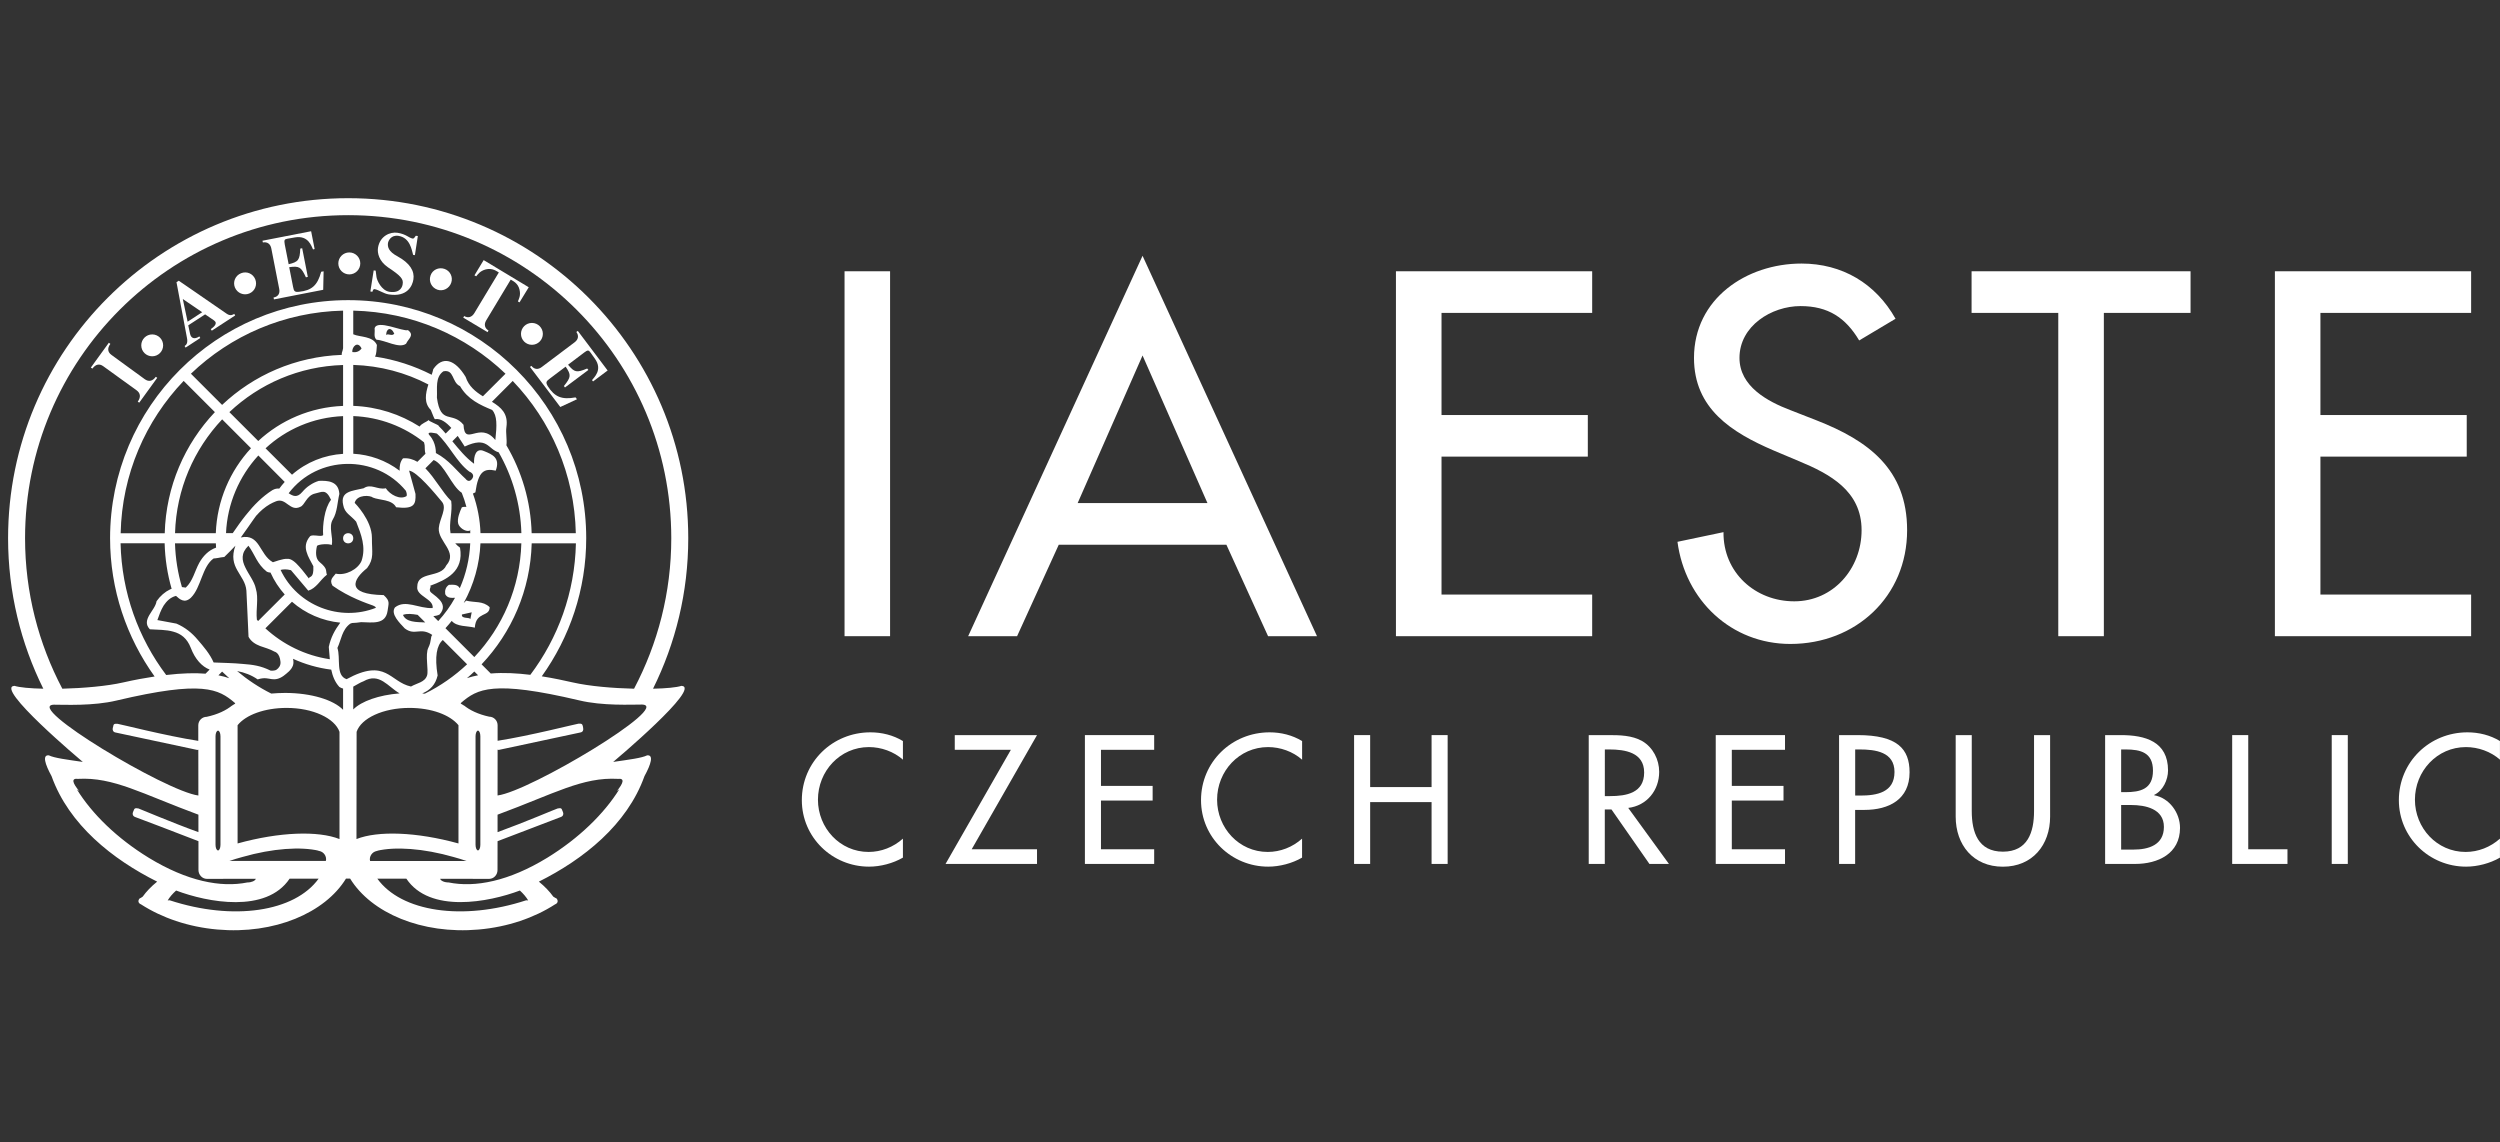
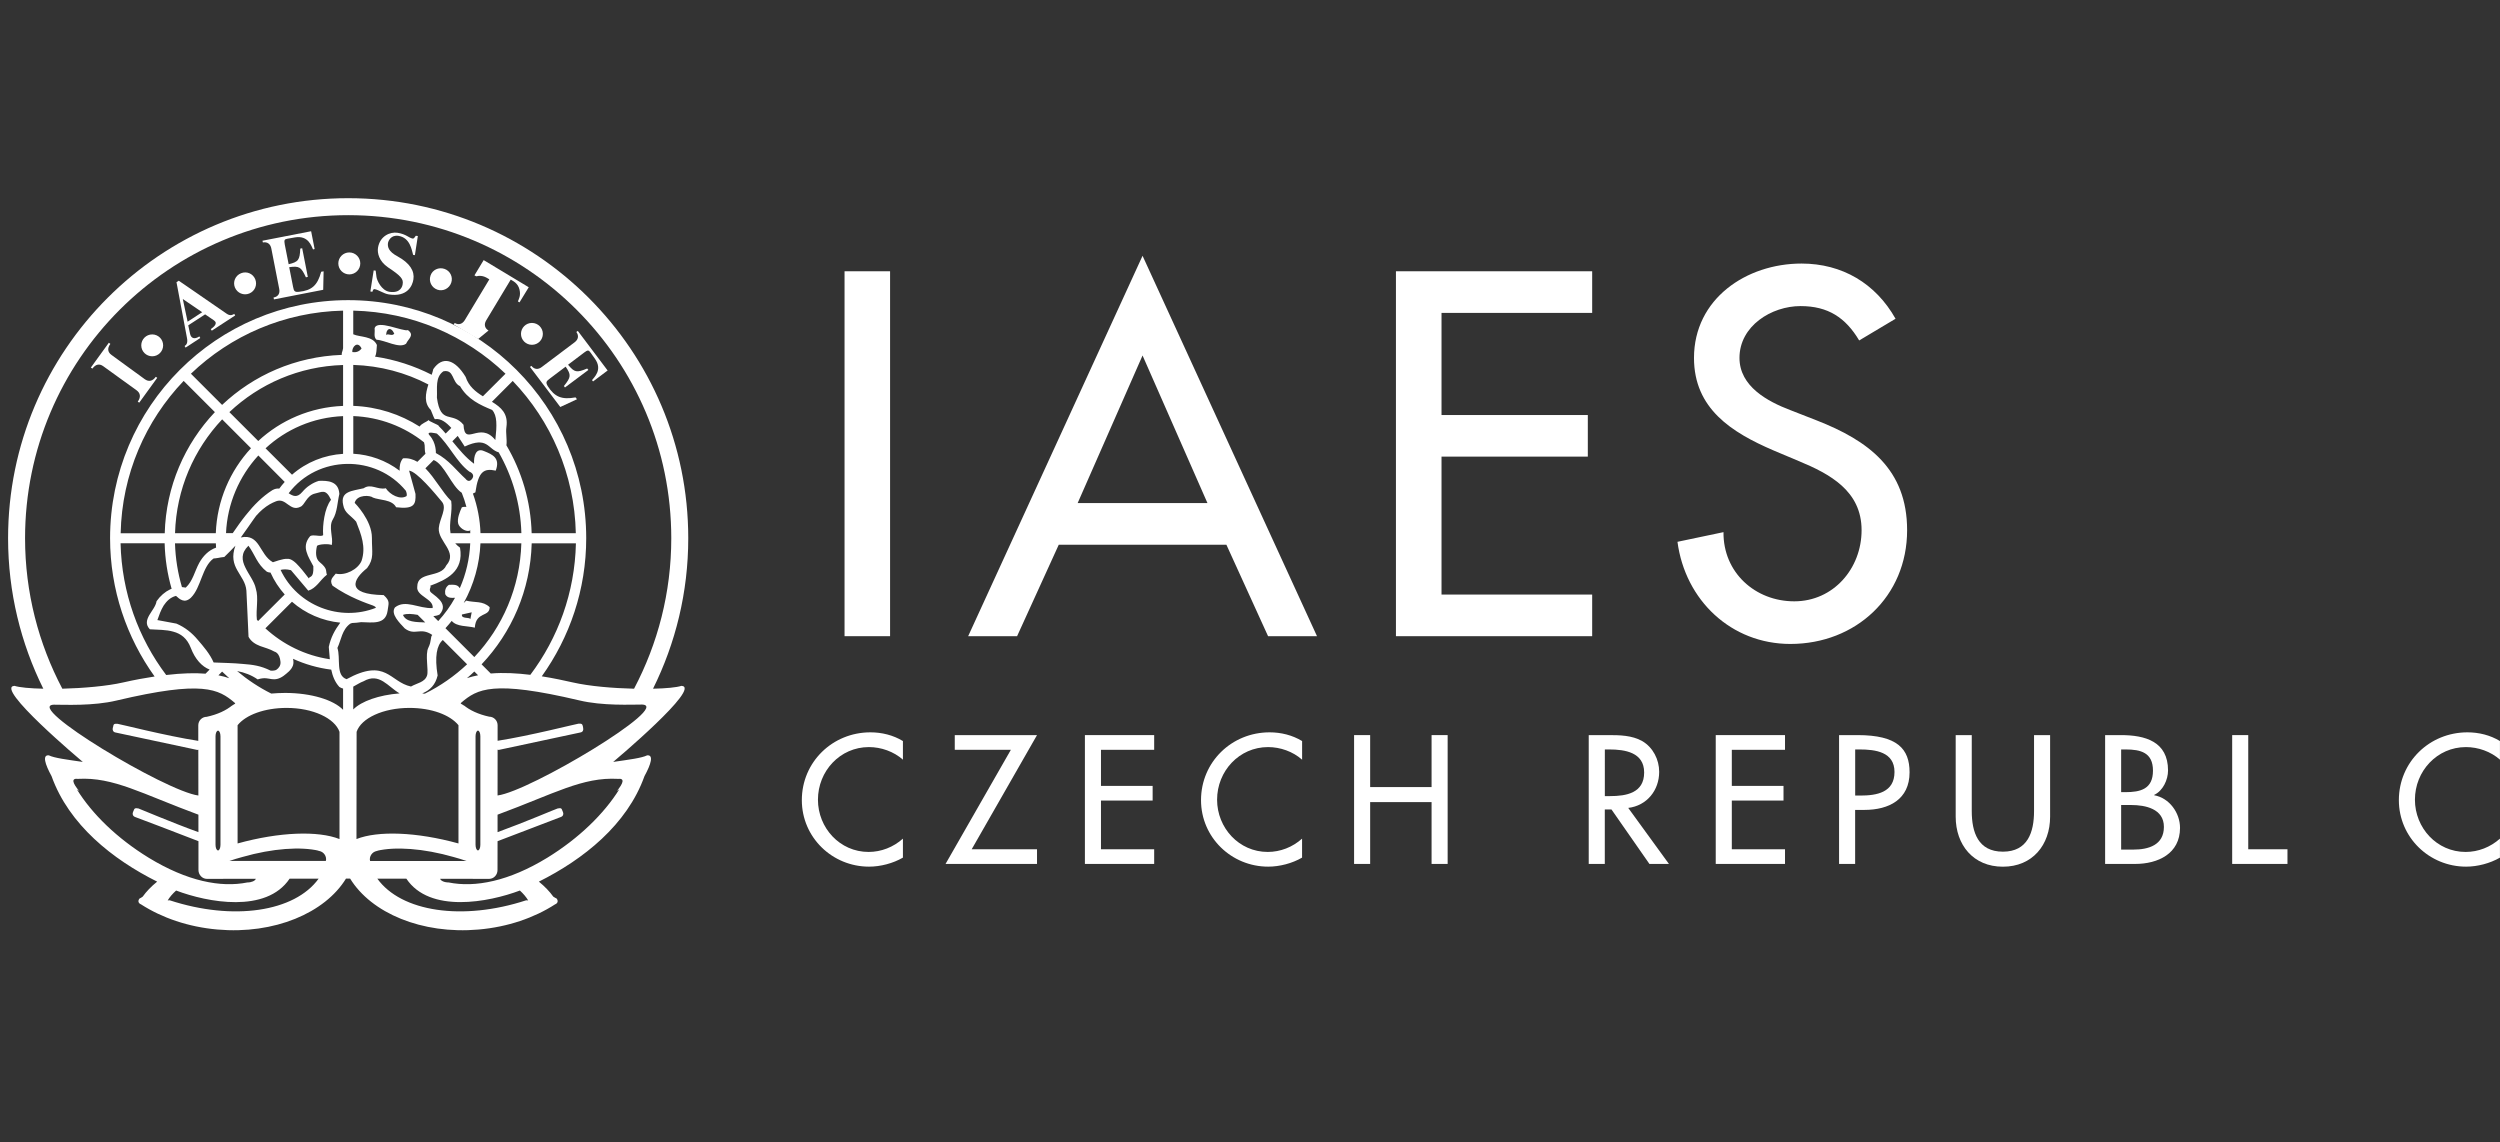
<svg xmlns="http://www.w3.org/2000/svg" version="1.0" id="Vrstva_1" x="0px" y="0px" width="55.074px" height="25.166px" viewBox="0 0 55.074 25.166" enable-background="new 0 0 55.074 25.166" xml:space="preserve">
  <rect x="0" y="0" width="55.074" height="25.166" fill="#333333" stroke="none" />
  <g>
    <rect x="18.605" y="5.976" fill-rule="evenodd" clip-rule="evenodd" fill="#FFFFFF" width="1.003" height="8.039" />
    <path fill-rule="evenodd" clip-rule="evenodd" fill="#FFFFFF" d="M25.17,7.831l-1.43,3.252h2.86L25.17,7.831L25.17,7.831z    M23.324,12l-0.918,2.015h-1.078l3.842-8.38l3.843,8.38h-1.078L27.017,12H23.324z" />
    <polygon fill-rule="evenodd" clip-rule="evenodd" fill="#FFFFFF" points="30.752,5.976 35.075,5.976 35.075,6.893 31.756,6.893    31.756,9.143 34.979,9.143 34.979,10.059 31.756,10.059 31.756,13.098 35.075,13.098 35.075,14.015 30.752,14.015  " />
    <path fill-rule="evenodd" clip-rule="evenodd" fill="#FFFFFF" d="M40.957,7.5c-0.299-0.501-0.683-0.757-1.292-0.757   c-0.64,0-1.345,0.438-1.345,1.141c0,0.629,0.619,0.96,1.121,1.151l0.576,0.225c1.143,0.447,1.996,1.076,1.996,2.42   c0,1.461-1.131,2.506-2.572,2.506c-1.302,0-2.316-0.96-2.487-2.25l1.014-0.213c-0.01,0.885,0.694,1.524,1.559,1.524   s1.483-0.725,1.483-1.567c0-0.863-0.693-1.237-1.387-1.524l-0.555-0.234c-0.918-0.395-1.75-0.917-1.75-2.037   c0-1.301,1.152-2.079,2.369-2.079c0.896,0,1.633,0.438,2.071,1.216L40.957,7.5z" />
-     <polygon fill-rule="evenodd" clip-rule="evenodd" fill="#FFFFFF" points="46.347,14.015 45.343,14.015 45.343,6.893 43.433,6.893    43.433,5.976 48.257,5.976 48.257,6.893 46.347,6.893  " />
-     <polygon fill-rule="evenodd" clip-rule="evenodd" fill="#FFFFFF" points="50.115,5.976 54.438,5.976 54.438,6.893 51.118,6.893    51.118,9.143 54.341,9.143 54.341,10.059 51.118,10.059 51.118,13.098 54.438,13.098 54.438,14.015 50.115,14.015  " />
    <path fill-rule="evenodd" clip-rule="evenodd" fill="#FFFFFF" d="M19.892,16.736c-0.204-0.181-0.482-0.278-0.75-0.278   c-0.637,0-1.123,0.53-1.123,1.159c0,0.621,0.482,1.151,1.115,1.151c0.279,0,0.546-0.105,0.757-0.293v0.418   c-0.219,0.128-0.497,0.199-0.746,0.199c-0.81,0-1.481-0.644-1.481-1.465c0-0.839,0.675-1.494,1.511-1.494   c0.249,0,0.501,0.061,0.716,0.192V16.736z" />
    <polygon fill-rule="evenodd" clip-rule="evenodd" fill="#FFFFFF" points="22.845,18.709 22.845,19.032 20.83,19.032 22.269,16.518    21.033,16.518 21.033,16.194 22.845,16.194 21.406,18.709  " />
    <polygon fill-rule="evenodd" clip-rule="evenodd" fill="#FFFFFF" points="23.9,16.194 25.426,16.194 25.426,16.518 24.254,16.518    24.254,17.313 25.392,17.313 25.392,17.636 24.254,17.636 24.254,18.709 25.426,18.709 25.426,19.032 23.9,19.032  " />
    <path fill-rule="evenodd" clip-rule="evenodd" fill="#FFFFFF" d="M28.685,16.736c-0.203-0.181-0.482-0.278-0.75-0.278   c-0.637,0-1.123,0.53-1.123,1.159c0,0.621,0.482,1.151,1.115,1.151c0.279,0,0.547-0.105,0.757-0.293v0.418   c-0.218,0.128-0.497,0.199-0.746,0.199c-0.81,0-1.48-0.644-1.48-1.465c0-0.839,0.674-1.494,1.511-1.494   c0.249,0,0.501,0.061,0.716,0.192V16.736z" />
    <polygon fill-rule="evenodd" clip-rule="evenodd" fill="#FFFFFF" points="31.537,17.339 31.537,16.194 31.891,16.194    31.891,19.032 31.537,19.032 31.537,17.67 30.184,17.67 30.184,19.032 29.83,19.032 29.83,16.194 30.184,16.194 30.184,17.339  " />
    <path fill-rule="evenodd" clip-rule="evenodd" fill="#FFFFFF" d="M35.353,17.538h0.113c0.362,0,0.754-0.068,0.754-0.52   c0-0.444-0.422-0.508-0.772-0.508h-0.094V17.538L35.353,17.538z M36.766,19.032h-0.43l-0.836-1.2h-0.147v1.2h-0.354v-2.838h0.429   c0.252,0,0.524,0.004,0.75,0.132c0.237,0.139,0.373,0.406,0.373,0.678c0,0.406-0.271,0.745-0.682,0.794L36.766,19.032z" />
    <polygon fill-rule="evenodd" clip-rule="evenodd" fill="#FFFFFF" points="37.797,16.194 39.323,16.194 39.323,16.518    38.151,16.518 38.151,17.313 39.29,17.313 39.29,17.636 38.151,17.636 38.151,18.709 39.323,18.709 39.323,19.032 37.797,19.032     " />
    <path fill-rule="evenodd" clip-rule="evenodd" fill="#FFFFFF" d="M40.868,17.526h0.113c0.362,0,0.754-0.067,0.754-0.52   c0-0.443-0.422-0.496-0.772-0.496h-0.094V17.526L40.868,17.526z M40.868,19.032h-0.354v-2.838h0.407   c0.875,0,1.146,0.301,1.146,0.82c0,0.599-0.456,0.828-0.995,0.828h-0.204V19.032z" />
    <path fill-rule="evenodd" clip-rule="evenodd" fill="#FFFFFF" d="M43.437,16.194v1.675c0,0.463,0.139,0.893,0.686,0.893   s0.686-0.43,0.686-0.893v-1.675h0.354v1.796c0,0.624-0.388,1.103-1.04,1.103s-1.04-0.479-1.04-1.103v-1.796H43.437z" />
    <path fill-rule="evenodd" clip-rule="evenodd" fill="#FFFFFF" d="M46.729,18.716h0.271c0.328,0,0.67-0.098,0.67-0.5   c0-0.399-0.407-0.482-0.723-0.482h-0.219V18.716L46.729,18.716z M46.729,17.451h0.09c0.335,0,0.61-0.067,0.61-0.474   c0-0.399-0.271-0.467-0.603-0.467h-0.098V17.451L46.729,17.451z M46.375,16.194h0.346c0.536,0,1.04,0.14,1.04,0.779   c0,0.207-0.113,0.448-0.305,0.538v0.008c0.335,0.06,0.569,0.388,0.569,0.719c0,0.568-0.486,0.794-0.987,0.794h-0.663V16.194z" />
    <polygon fill-rule="evenodd" clip-rule="evenodd" fill="#FFFFFF" points="49.528,18.709 50.392,18.709 50.392,19.032    49.174,19.032 49.174,16.194 49.528,16.194  " />
-     <rect x="51.367" y="16.194" fill-rule="evenodd" clip-rule="evenodd" fill="#FFFFFF" width="0.354" height="2.838" />
    <path fill-rule="evenodd" clip-rule="evenodd" fill="#FFFFFF" d="M55.074,16.736c-0.204-0.181-0.482-0.278-0.75-0.278   c-0.637,0-1.124,0.53-1.124,1.159c0,0.621,0.482,1.151,1.116,1.151c0.279,0,0.546-0.105,0.757-0.293v0.418   c-0.219,0.128-0.498,0.199-0.746,0.199c-0.81,0-1.481-0.644-1.481-1.465c0-0.839,0.674-1.494,1.511-1.494   c0.249,0,0.501,0.061,0.716,0.192V16.736z" />
-     <circle fill-rule="evenodd" clip-rule="evenodd" fill="#FFFFFF" cx="7.67" cy="11.858" r="0.112" />
    <path fill-rule="evenodd" clip-rule="evenodd" fill="#FFFFFF" d="M10.961,17.524l0.001-1.01c0.009,0.002,0.017,0.008,0.027,0.006   c0,0,1.72-0.368,1.796-0.384c0.056-0.009,0.071-0.053,0.062-0.097l-0.006-0.036c-0.012-0.044-0.015-0.067-0.097-0.061   c-0.038,0.002-1.073,0.267-1.782,0.377l0-0.343c0-0.103-0.083-0.188-0.186-0.188c-0.235-0.051-0.433-0.143-0.566-0.257l0.026,0.023   c-0.026-0.019-0.057-0.037-0.088-0.055c0.004-0.007,0.007-0.015,0.012-0.019c0.356-0.304,0.694-0.501,2.6-0.051   c0.513,0.124,1.146,0.092,1.384,0.092C14.825,15.542,11.674,17.434,10.961,17.524L10.961,17.524z M10.476,18.61   c0,0.068,0.024,0.124,0.053,0.124c0.03,0,0.053-0.056,0.053-0.124v-2.392c0-0.066-0.023-0.123-0.053-0.123   c-0.029,0-0.053,0.057-0.053,0.123V18.61L10.476,18.61z M13.613,17.158c-0.784-0.043-1.396,0.325-2.652,0.789l0,0.385   c0.618-0.225,1.292-0.515,1.324-0.522c0.083-0.018,0.088,0.006,0.103,0.047l0.015,0.035c0.015,0.041,0.006,0.086-0.047,0.106   c-0.053,0.018-0.914,0.348-1.395,0.533l-0.001,0.636c0,0.104-0.079,0.194-0.185,0.194l-1.08-0.002   c0.017,0.046,0.094,0.081,0.188,0.081c0.583,0.118,1.325-0.026,2.173-0.544c0.701-0.431,1.251-0.97,1.587-1.508l-0.053,0.038   C13.736,17.247,13.766,17.141,13.613,17.158L13.613,17.158z M11.592,19.833c-1.402,0.459-2.753,0.255-3.28-0.477l0.64,0.001   c0.514,0.768,1.811,0.521,2.501,0.261c0.077,0.07,0.139,0.144,0.183,0.218L11.592,19.833L11.592,19.833z M3.738,19.833   l-0.044,0.003c0.044-0.074,0.107-0.147,0.186-0.218c0.692,0.262,1.985,0.507,2.5-0.261l0.64-0.001   C6.491,20.088,5.14,20.292,3.738,19.833L3.738,19.833z M3.276,18.896c0.849,0.518,1.59,0.662,2.174,0.544   c0.093,0,0.169-0.035,0.187-0.081l-1.079,0.002c-0.104,0-0.186-0.091-0.186-0.194l0-0.636c-0.481-0.186-1.342-0.516-1.396-0.533   c-0.053-0.021-0.062-0.065-0.047-0.106l0.015-0.035c0.015-0.041,0.024-0.064,0.106-0.047c0.029,0.008,0.703,0.298,1.321,0.522   v-0.385c-1.257-0.464-1.868-0.832-2.653-0.789c-0.153-0.018-0.123,0.089,0.027,0.269l-0.052-0.038   C2.025,17.927,2.575,18.466,3.276,18.896L3.276,18.896z M4.857,16.219v2.392c0,0.068-0.024,0.124-0.053,0.124   c-0.032,0-0.056-0.056-0.056-0.124v-2.392c0-0.066,0.023-0.123,0.056-0.123C4.833,16.096,4.857,16.152,4.857,16.219L4.857,16.219z    M1.188,15.524c0.236,0,0.869,0.032,1.381-0.092c1.905-0.45,2.244-0.253,2.603,0.051c0.005,0.004,0.007,0.012,0.011,0.017   c-0.032,0.019-0.063,0.037-0.09,0.057l0.029-0.023c-0.135,0.114-0.33,0.206-0.568,0.257c-0.104,0-0.186,0.085-0.186,0.188v0.342   c-0.712-0.11-1.741-0.374-1.779-0.376c-0.085-0.007-0.088,0.017-0.096,0.061L2.484,16.04c-0.009,0.044,0.009,0.088,0.062,0.097   c0.076,0.016,1.799,0.384,1.799,0.384c0.009,0.001,0.016-0.004,0.024-0.005l0.001,1.009C3.655,17.433,0.509,15.542,1.188,15.524   L1.188,15.524z M10.811,14.837l-0.202-0.202c0.662-0.699,1.076-1.633,1.104-2.665h0.974c-0.024,1.087-0.394,2.085-1.004,2.896   C11.398,14.831,11.098,14.813,10.811,14.837L10.811,14.837z M10.449,14.793l0.083,0.083c-0.084,0.016-0.166,0.038-0.245,0.063   C10.342,14.893,10.396,14.844,10.449,14.793L10.449,14.793z M8.153,18.967c-0.003-0.012-0.006-0.023-0.006-0.035   c0-0.105,0.085-0.188,0.188-0.188H8.3c0.404-0.097,1.025-0.056,1.694,0.136c0.097,0.026,0.191,0.056,0.286,0.088H8.153   L8.153,18.967z M4.893,14.795c0.052,0.049,0.104,0.099,0.158,0.146c-0.071-0.024-0.149-0.047-0.239-0.064L4.893,14.795   L4.893,14.795z M4.046,8.391l0.688,0.688c-0.663,0.7-1.077,1.635-1.105,2.668H2.658C2.686,10.445,3.208,9.268,4.046,8.391   L4.046,8.391z M7.558,7.672V6.843c-1.3,0.029-2.477,0.552-3.352,1.39L4.893,8.92c0.692-0.655,1.616-1.065,2.636-1.102   c0-0.015-0.002-0.028,0.003-0.048C7.544,7.74,7.551,7.706,7.558,7.672L7.558,7.672z M10.638,8.73c-0.161-0.1-0.313-0.22-0.38-0.427   c-0.235-0.389-0.509-0.468-0.713-0.171C9.537,8.172,9.524,8.213,9.51,8.256C9.125,8.06,8.706,7.922,8.261,7.856   C8.299,7.792,8.292,7.7,8.303,7.6c-0.09-0.203-0.375-0.169-0.521-0.236V6.843c1.301,0.029,2.478,0.552,3.354,1.39L10.638,8.73   L10.638,8.73z M10.585,11.746c-0.01-0.295-0.065-0.589-0.167-0.873c0.018-0.008,0.036-0.016,0.055-0.027   c0.065-0.463,0.188-0.534,0.448-0.478c0.103-0.277-0.067-0.354-0.256-0.43c-0.183-0.082-0.232,0.114-0.221,0.279   c-0.188-0.139-0.331-0.317-0.479-0.496l0.118-0.118c0.066,0.095,0.121,0.184,0.154,0.234c0.507-0.236,0.508,0.06,0.749,0.128   c0.302,0.527,0.481,1.133,0.5,1.78H10.585L10.585,11.746z M10.176,13.537l0.215-0.048l-0.029,0.15   C10.341,13.59,10.158,13.64,10.176,13.537L10.176,13.537z M9.813,13.839l0.636,0.636c0.621-0.658,1.008-1.535,1.036-2.505h-0.901   c-0.019,0.458-0.145,0.908-0.368,1.311c0.021-0.014,0.038-0.029,0.05-0.05c0.195,0.05,0.369,0,0.521,0.145   c0,0.224-0.303,0.088-0.327,0.451c-0.17-0.043-0.397-0.016-0.509-0.149C9.908,13.732,9.862,13.786,9.813,13.839L9.813,13.839z    M9.359,15.281c0.343-0.169,0.655-0.388,0.931-0.647l-0.535-0.535c-0.134,0.116-0.183,0.365-0.114,0.781   c-0.049,0.208-0.169,0.327-0.34,0.396C9.32,15.277,9.339,15.279,9.359,15.281L9.359,15.281z M7.856,16.122   c0.1-0.3,0.583-0.527,1.163-0.527c0.486,0,0.895,0.153,1.081,0.381v2.605c-0.928-0.256-1.776-0.283-2.247-0.097L7.856,16.122   L7.856,16.122z M3.877,13.127c0.041,0.038,0.088,0.08,0.141,0.097c0.053,0.019,0.115,0.01,0.186-0.055   c0.115-0.112,0.177-0.286,0.241-0.451c0.065-0.165,0.132-0.324,0.26-0.415c0.026,0,0.059-0.006,0.1-0.012   c0.039-0.01,0.085-0.015,0.136-0.021l0.124-0.123l0.121-0.125c-0.088,0.242-0.038,0.401,0.042,0.542   c0.079,0.145,0.186,0.268,0.2,0.447l0.024,0.51l0.023,0.507c0.056,0.106,0.15,0.162,0.253,0.203   c0.106,0.038,0.221,0.068,0.318,0.124c0,0,0.029,0.006,0.06,0.035c0.032,0.032,0.064,0.088,0.073,0.188   c0.009,0.083-0.039,0.14-0.083,0.172c-0.047,0.035-0.136,0.023-0.136,0.023c-0.218-0.108-0.391-0.13-0.612-0.147   c-0.221-0.021-0.397-0.021-0.642-0.032c-0.077-0.183-0.224-0.354-0.351-0.501c-0.124-0.149-0.277-0.273-0.468-0.355l-0.209-0.039   L3.467,13.66c0.036-0.103,0.077-0.221,0.139-0.321C3.671,13.242,3.753,13.159,3.877,13.127L3.877,13.127z M4.755,11.97h-0.9   c0.01,0.334,0.063,0.656,0.153,0.963c0.028,0.002,0.057,0.006,0.084,0.012c0.156-0.144,0.194-0.354,0.297-0.545   c0.081-0.145,0.202-0.277,0.371-0.336C4.758,12.032,4.756,12.001,4.755,11.97L4.755,11.97z M5.529,9.874L4.894,9.238   c-0.621,0.659-1.01,1.537-1.038,2.508h0.898C4.781,11.023,5.07,10.37,5.529,9.874L5.529,9.874z M7.558,8.041v0.901   C6.837,8.97,6.184,9.257,5.689,9.715L5.053,9.079C5.711,8.458,6.589,8.069,7.558,8.041L7.558,8.041z M7.761,7.756   c0.082,0.012,0.153-0.009,0.204-0.079C7.882,7.502,7.75,7.636,7.761,7.756L7.761,7.756z M10.258,10.55c0,0,0.062,0.092,0.133,0.01   c0.097-0.118-0.053-0.171-0.053-0.171c-0.286-0.215-0.436-0.583-0.713-0.837c0,0-0.257-0.067-0.162,0.039   c0.151,0.164,0.139,0.389,0.139,0.389C9.899,10.139,10.043,10.356,10.258,10.55L10.258,10.55z M9.925,11.746h0.435   c-0.001-0.024,0-0.05-0.002-0.075c-0.002,0.007-0.005,0.014-0.008,0.02c-0.103,0.032-0.236-0.074-0.256-0.156   c-0.029-0.112,0.039-0.269,0.08-0.359c0.036-0.012,0.07-0.013,0.101-0.009c-0.027-0.105-0.062-0.209-0.103-0.311   c-0.228-0.149-0.378-0.624-0.618-0.722l-0.183,0.183c0.214,0.217,0.382,0.539,0.569,0.72C9.973,11.27,9.885,11.523,9.925,11.746   L9.925,11.746z M9.201,13.545l0.167,0.167c-0.202-0.008-0.424-0.004-0.491-0.166C8.968,13.511,9.082,13.525,9.201,13.545   L9.201,13.545z M5.473,12.022c-0.171,0.165-0.145,0.324-0.068,0.48c0.074,0.156,0.2,0.309,0.23,0.462   c0.067,0.215-0.002,0.456,0.024,0.688c0.009,0.01,0.019,0.02,0.027,0.029l0.586-0.585c-0.126-0.141-0.232-0.302-0.313-0.482   c-0.024-0.001-0.05-0.005-0.08-0.019c-0.109-0.085-0.177-0.183-0.232-0.279C5.591,12.217,5.543,12.117,5.473,12.022L5.473,12.022z    M6.272,10.617c-0.042,0.047-0.082,0.096-0.12,0.147c-0.045-0.006-0.095,0.002-0.15,0.033c-0.221,0.139-0.412,0.332-0.586,0.551   c-0.102,0.127-0.197,0.263-0.289,0.397H4.979c0.028-0.65,0.291-1.252,0.712-1.711L6.272,10.617L6.272,10.617z M7.558,9.998V9.167   C6.897,9.194,6.302,9.458,5.85,9.876l0.583,0.582C6.75,10.179,7.149,10.023,7.558,9.998L7.558,9.998z M5.305,11.84   c0.212-0.046,0.313,0.048,0.397,0.171c0.086,0.127,0.157,0.289,0.31,0.375c0,0,0.059-0.021,0.129-0.042   c0.068-0.021,0.147-0.038,0.188-0.032c0.079-0.012,0.177,0.07,0.262,0.168c0.089,0.097,0.168,0.209,0.212,0.262   c0.011-0.032,0.038-0.026,0.062-0.053c0.023-0.023,0.044-0.073,0.038-0.215c-0.053-0.104-0.121-0.209-0.15-0.318   c-0.033-0.109-0.023-0.224,0.077-0.342c0.029-0.026,0.088-0.02,0.147-0.015c0.06,0.006,0.118,0.015,0.142-0.012   c-0.009-0.111,0-0.256,0.026-0.397c0.026-0.145,0.073-0.282,0.147-0.38c-0.115-0.253-0.203-0.168-0.347-0.139   c-0.195,0.042-0.228,0.259-0.331,0.295c-0.115,0.056-0.191,0.003-0.268-0.051c-0.077-0.056-0.149-0.114-0.262-0.073   c0,0-0.115,0.041-0.221,0.118c-0.109,0.076-0.209,0.188-0.221,0.203c-0.011,0.015-0.098,0.135-0.177,0.251   C5.384,11.728,5.305,11.84,5.305,11.84L5.305,11.84z M7.243,14.252c0.043-0.208,0.133-0.373,0.253-0.535   c-0.392-0.039-0.767-0.2-1.064-0.461l-0.586,0.586c0.387,0.355,0.876,0.599,1.42,0.681C7.257,14.432,7.251,14.341,7.243,14.252   L7.243,14.252z M8.957,10.928c0.011-0.029,0.002-0.069-0.015-0.115c-0.662-0.807-1.943-0.793-2.583,0.053   c0.094,0.062,0.184,0.108,0.298-0.026c0.053-0.062,0.109-0.114,0.171-0.153c0.06-0.041,0.126-0.073,0.197-0.094   c0.097-0.003,0.207-0.003,0.292,0.035c0.088,0.038,0.15,0.112,0.159,0.254c-0.044,0.176-0.044,0.399-0.145,0.563   c-0.1,0.167,0.018,0.396-0.024,0.562c-0.035-0.018-0.103-0.021-0.167-0.018c-0.068,0.003-0.13,0.016-0.156,0.035   c-0.035,0.142-0.033,0.283,0.056,0.357c0.189,0.155,0.127,0.191,0.162,0.279c-0.082,0.064-0.141,0.142-0.2,0.206   c-0.062,0.064-0.123,0.12-0.211,0.146l-0.189-0.224l-0.192-0.227c-0.1-0.026-0.17-0.021-0.229-0.006   c0.372,0.791,1.309,1.147,2.099,0.835c-0.002-0.015-0.017-0.032-0.068-0.052c-0.13-0.047-0.519-0.176-0.887-0.436   c-0.08-0.136,0.021-0.194,0.071-0.265c0.215,0.05,0.489-0.095,0.568-0.28c0.103-0.306-0.006-0.58-0.118-0.865   c-0.123-0.145-0.255-0.186-0.286-0.369c-0.07-0.306,0.201-0.306,0.451-0.367c0.162-0.112,0.306,0.041,0.488,0   C8.591,10.898,8.815,11.019,8.957,10.928L8.957,10.928z M9.341,9.744c0.003,0.021,0.012,0.043,0.014,0.064   c0.004,0.067,0,0.134,0.018,0.188l-0.178,0.178c-0.095-0.056-0.198-0.088-0.317-0.077c-0.065,0.076-0.079,0.173-0.074,0.273   c-0.304-0.23-0.66-0.354-1.021-0.374V9.166C8.37,9.189,8.909,9.401,9.341,9.744L9.341,9.744z M6.28,15.265   c0.577,0,1.069,0.154,1.278,0.372v-0.468c-0.027-0.007-0.054-0.018-0.082-0.036c-0.1-0.109-0.149-0.24-0.179-0.381   C7,14.715,6.717,14.633,6.455,14.513c0.013,0.055,0.013,0.104-0.001,0.146c-0.035,0.103-0.132,0.17-0.206,0.229   c-0.097,0.07-0.183,0.085-0.262,0.073c-0.08-0.009-0.153-0.044-0.31,0.006c-0.133-0.094-0.291-0.154-0.453-0.184   c0.23,0.193,0.482,0.361,0.753,0.496C6.075,15.271,6.176,15.265,6.28,15.265L6.28,15.265z M7.782,15.629   c0.181-0.182,0.562-0.317,1.021-0.354c-0.256-0.145-0.445-0.468-0.794-0.267c-0.077,0.027-0.151,0.079-0.227,0.118V15.629   L7.782,15.629z M9.408,14.88c0.038-0.115-0.048-0.463,0.029-0.613c0.074-0.149,0.039-0.232,0.086-0.279   c-0.266-0.183-0.38,0.029-0.607-0.145c-0.112-0.12-0.318-0.317-0.215-0.462c0.232-0.183,0.518,0.029,0.83,0.015   c0.029-0.206-0.368-0.26-0.339-0.472c0-0.348,0.516-0.183,0.639-0.468c0.265-0.298-0.185-0.524-0.165-0.821   c0.014-0.204,0.192-0.439,0.068-0.583c-0.15-0.181-0.551-0.666-0.722-0.684l0.141,0.513c0.009,0.223-0.018,0.344-0.427,0.294   c-0.091-0.177-0.371-0.153-0.515-0.215c-0.044-0.047-0.348-0.076-0.398,0.118c0,0,0.383,0.382,0.38,0.771   c-0.002,0.321,0.053,0.454-0.106,0.666c-0.315,0.253-0.479,0.58,0.365,0.595c0.151,0.136,0.106,0.183,0.086,0.348   c-0.045,0.309-0.333,0.253-0.583,0.248c-0.066,0.01-0.133,0.017-0.2,0.019c-0.013,0.004-0.026,0.008-0.039,0.014   c-0.183,0.132-0.2,0.361-0.283,0.535C7.508,14.5,7.39,14.88,7.635,14.962c0.874-0.477,0.948,0.062,1.419,0.162   C9.184,15.048,9.36,15.032,9.408,14.88L9.408,14.88z M10.129,12.958c0.138-0.313,0.215-0.648,0.23-0.988h-0.33   c0.029,0.033,0.063,0.065,0.105,0.095c0.091,0.526-0.3,0.706-0.657,0.839c0.032,0.033-0.029,0.056,0,0.124   c0.026,0.067,0.447,0.244,0.206,0.51c-0.043,0.021-0.089,0.031-0.137,0.036l0.108,0.108c0.145-0.158,0.268-0.329,0.37-0.513   c-0.083,0.003-0.171,0.01-0.216-0.08c-0.012-0.082,0.008-0.156,0.082-0.206C9.979,12.883,10.078,12.866,10.129,12.958   L10.129,12.958z M9.49,9.031c-0.154-0.154-0.117-0.36-0.053-0.561C8.94,8.21,8.379,8.057,7.782,8.039v0.902   c0.537,0.02,1.036,0.185,1.461,0.456C9.294,9.322,9.39,9.302,9.449,9.249C9.41,9.275,9.678,9.357,9.667,9.388   C9.721,9.439,9.77,9.495,9.818,9.551l0.124-0.124c-0.11-0.122-0.236-0.216-0.358-0.193C9.566,9.233,9.54,9.148,9.49,9.031   L9.49,9.031z M10.842,9.031c-0.262-0.108-0.54-0.233-0.707-0.524C9.949,8.425,10.011,8.13,9.767,8.18   c-0.186,0.133-0.13,0.374-0.142,0.58c0.083,0.612,0.336,0.292,0.586,0.598c0.024,0.501,0.356-0.095,0.701,0.336   C10.948,9.369,10.954,9.157,10.842,9.031L10.842,9.031z M5.234,18.581v-2.605c0.183-0.228,0.595-0.381,1.08-0.381   c0.581,0,1.061,0.228,1.165,0.527v2.362C7.008,18.298,6.159,18.325,5.234,18.581L5.234,18.581z M11.712,11.746h0.973   c-0.028-1.3-0.551-2.478-1.39-3.354l-0.458,0.459c0.201,0.123,0.363,0.26,0.319,0.558c-0.019,0.13,0.018,0.275,0,0.401   C11.492,10.381,11.693,11.04,11.712,11.746L11.712,11.746z M3.661,14.87c0.35-0.041,0.635-0.048,0.867-0.029l0.09-0.091   c-0.168-0.064-0.32-0.227-0.415-0.478c-0.083-0.215-0.221-0.312-0.383-0.356c-0.159-0.047-0.342-0.041-0.519-0.053   c-0.1-0.105-0.071-0.206-0.014-0.309c0.058-0.101,0.147-0.204,0.162-0.31c0.083-0.118,0.186-0.206,0.298-0.26   c0.011-0.005,0.023-0.008,0.034-0.013c-0.092-0.319-0.145-0.655-0.154-1.003H2.656C2.681,13.058,3.05,14.059,3.661,14.87   L3.661,14.87z M5.34,18.879c0.666-0.191,1.29-0.232,1.69-0.136H6.996c0.104,0,0.188,0.083,0.188,0.188   c0,0.012-0.003,0.023-0.006,0.035H6.875c-0.001-0.001-0.002-0.001-0.002-0.001l0.001,0.001h-1.82   C5.146,18.935,5.24,18.905,5.34,18.879L5.34,18.879z M7.67,4.74c-3.932,0-7.118,3.187-7.118,7.117c0,1.198,0.299,2.325,0.821,3.315   c0.465-0.012,0.979-0.056,1.34-0.138c0.255-0.058,0.482-0.099,0.693-0.131c-0.616-0.859-0.981-1.91-0.981-3.047   c0-2.896,2.35-5.244,5.245-5.244c2.897,0,5.244,2.348,5.244,5.244c0,1.137-0.365,2.185-0.979,3.043   c0.267,0.042,0.507,0.095,0.685,0.135c0.363,0.083,0.881,0.127,1.348,0.138c0.522-0.99,0.82-2.117,0.82-3.315   C14.788,7.927,11.602,4.74,7.67,4.74L7.67,4.74z M15.012,15.109c-0.107,0.035-0.339,0.057-0.626,0.063   c0.496-1,0.776-2.124,0.776-3.315c0-4.137-3.354-7.491-7.492-7.491c-4.138,0-7.492,3.354-7.492,7.491   c0,1.191,0.281,2.316,0.776,3.315c-0.291-0.006-0.526-0.028-0.634-0.063c-0.462,0.023,1.475,1.652,1.504,1.676   c-0.353-0.051-0.626-0.086-0.748-0.145c-0.147-0.015-0.087,0.191,0.06,0.459c0.381,1.068,1.344,1.833,2.326,2.323   c-0.135,0.109-0.241,0.222-0.318,0.33c-0.029,0.024-0.046,0.029-0.07,0.042c-0.044,0.053-0.026,0.106,0.033,0.129   c0.458,0.295,1.039,0.498,1.684,0.554c1.253,0.111,2.368-0.366,2.831-1.122h0.047v-0.009v0.009h0.044   c0.464,0.756,1.577,1.233,2.832,1.122c0.643-0.056,1.226-0.259,1.682-0.554c0.059-0.022,0.077-0.076,0.035-0.129   c-0.023-0.013-0.042-0.018-0.074-0.042c-0.077-0.108-0.183-0.221-0.317-0.33c0.982-0.491,1.944-1.253,2.326-2.323   c0.147-0.268,0.206-0.474,0.059-0.459c-0.118,0.059-0.395,0.094-0.748,0.145C13.536,16.762,15.474,15.133,15.012,15.109z" />
    <path fill-rule="evenodd" clip-rule="evenodd" fill="#FFFFFF" d="M2.036,8.12C2.11,8.018,2.195,8.009,2.275,8.068l0.736,0.532   c0.08,0.06,0.098,0.145,0.024,0.248l0.032,0.023l0.397-0.548L3.432,8.301C3.358,8.403,3.273,8.413,3.19,8.354L2.457,7.82   c-0.082-0.059-0.1-0.144-0.026-0.244L2.398,7.55L2.001,8.098L2.036,8.12z" />
    <circle fill-rule="evenodd" clip-rule="evenodd" fill="#FFFFFF" cx="3.353" cy="7.608" r="0.241" />
    <path fill-rule="evenodd" clip-rule="evenodd" fill="#FFFFFF" d="M4.454,6.878L4.133,7.087l-0.106-0.5L4.454,6.878L4.454,6.878z    M4.067,7.623l0.021,0.035l0.324-0.212L4.392,7.411C4.28,7.484,4.206,7.452,4.186,7.349L4.147,7.167l0.372-0.242l0.196,0.134   C4.807,7.123,4.71,7.205,4.643,7.25l0.023,0.035l0.515-0.336L5.16,6.914c-0.023,0.015-0.079,0.056-0.162,0l-1.06-0.73l-0.05,0.032   L4.118,7.44C4.142,7.553,4.109,7.595,4.067,7.623z" />
    <path fill-rule="evenodd" clip-rule="evenodd" fill="#FFFFFF" d="M5.491,6.466c0.124-0.05,0.182-0.191,0.132-0.314   c-0.05-0.124-0.188-0.183-0.312-0.133C5.184,6.068,5.125,6.21,5.175,6.333C5.226,6.457,5.367,6.516,5.491,6.466z" />
    <path fill-rule="evenodd" clip-rule="evenodd" fill="#FFFFFF" d="M5.977,5.474l0.174,0.89c0.021,0.1-0.024,0.173-0.125,0.19   l0.009,0.042L7.12,6.384l0.009-0.407l-0.054,0.01c-0.079,0.3-0.208,0.412-0.486,0.441C6.492,6.439,6.474,6.416,6.456,6.318   L6.371,5.886C6.592,5.856,6.633,5.88,6.739,6.109l0.042-0.009L6.657,5.468L6.615,5.477C6.604,5.729,6.574,5.769,6.359,5.821   L6.273,5.385C6.256,5.288,6.265,5.271,6.332,5.259l0.166-0.029c0.3-0.051,0.366,0.203,0.398,0.265l0.035-0.009L6.854,5.094   L5.782,5.303l0.009,0.038C5.888,5.323,5.958,5.374,5.977,5.474z" />
    <circle fill-rule="evenodd" clip-rule="evenodd" fill="#FFFFFF" cx="7.695" cy="5.803" r="0.242" />
    <path fill-rule="evenodd" clip-rule="evenodd" fill="#FFFFFF" d="M8.25,6.369c0.091,0.015,0.203,0.1,0.315,0.117   c0.413,0.064,0.521-0.194,0.542-0.33c0.029-0.182-0.074-0.358-0.35-0.509C8.556,5.541,8.536,5.438,8.547,5.353   C8.556,5.306,8.612,5.17,8.78,5.196c0.256,0.044,0.289,0.31,0.321,0.419l0.039,0.006l0.065-0.422L9.16,5.194   C9.131,5.229,9.122,5.259,9.092,5.256C8.998,5.238,8.957,5.161,8.757,5.128c-0.162-0.025-0.389,0.071-0.43,0.331   C8.309,5.576,8.35,5.753,8.547,5.889c0.289,0.191,0.342,0.26,0.324,0.368C8.866,6.304,8.827,6.466,8.577,6.428   C8.403,6.398,8.306,6.18,8.294,6.104L8.276,5.962L8.232,5.957L8.159,6.421l0.044,0.007C8.215,6.393,8.227,6.365,8.25,6.369z" />
    <path fill-rule="evenodd" clip-rule="evenodd" fill="#FFFFFF" d="M9.634,6.381C9.761,6.425,9.896,6.356,9.94,6.23   c0.045-0.127-0.023-0.265-0.15-0.307C9.663,5.88,9.525,5.945,9.484,6.071C9.44,6.201,9.508,6.336,9.634,6.381z" />
-     <path fill-rule="evenodd" clip-rule="evenodd" fill="#FFFFFF" d="M10.762,7.281c-0.085-0.05-0.103-0.135-0.053-0.22l0.542-0.901   c0.038,0.026,0.159,0.07,0.194,0.221c0.032,0.132-0.018,0.212-0.036,0.259l0.036,0.021l0.203-0.333l-0.993-0.598l-0.203,0.336   l0.039,0.021c0.032-0.038,0.08-0.117,0.209-0.152c0.153-0.039,0.248,0.046,0.289,0.067l-0.542,0.9   c-0.053,0.085-0.136,0.112-0.221,0.06l-0.021,0.035l0.536,0.32L10.762,7.281z" />
+     <path fill-rule="evenodd" clip-rule="evenodd" fill="#FFFFFF" d="M10.762,7.281c-0.085-0.05-0.103-0.135-0.053-0.22l0.542-0.901   c0.038,0.026,0.159,0.07,0.194,0.221c0.032,0.132-0.018,0.212-0.036,0.259l0.036,0.021l0.203-0.333l-0.993-0.598l-0.203,0.336   l0.039,0.021c0.153-0.039,0.248,0.046,0.289,0.067l-0.542,0.9   c-0.053,0.085-0.136,0.112-0.221,0.06l-0.021,0.035l0.536,0.32L10.762,7.281z" />
    <circle fill-rule="evenodd" clip-rule="evenodd" fill="#FFFFFF" cx="11.718" cy="7.355" r="0.241" />
    <path fill-rule="evenodd" clip-rule="evenodd" fill="#FFFFFF" d="M11.934,8.086c-0.08,0.062-0.165,0.053-0.227-0.026l-0.032,0.023   l0.668,0.883l0.368-0.171l-0.032-0.041c-0.303,0.057-0.462-0.012-0.61-0.244C12.017,8.425,12.031,8.4,12.11,8.342l0.351-0.265   c0.124,0.183,0.121,0.229-0.038,0.427l0.023,0.032l0.516-0.386l-0.027-0.032c-0.233,0.097-0.277,0.088-0.421-0.083l0.354-0.268   c0.079-0.059,0.1-0.059,0.141,0l0.097,0.136c0.177,0.247-0.024,0.415-0.064,0.471l0.023,0.029l0.321-0.241L12.729,7.29   l-0.032,0.023c0.059,0.083,0.044,0.166-0.039,0.228L11.934,8.086z" />
    <path fill-rule="evenodd" clip-rule="evenodd" fill="#FFFFFF" d="M8.686,7.349C8.636,7.42,8.55,7.334,8.509,7.382   C8.5,7.258,8.604,7.173,8.686,7.349L8.686,7.349z M8.294,7.484c0.194,0.01,0.498,0.2,0.651,0.089   c0.05-0.112,0.194-0.188,0.041-0.301C8.883,7.313,8.294,7.025,8.252,7.237C8.265,7.319,8.224,7.423,8.294,7.484z" />
  </g>
</svg>